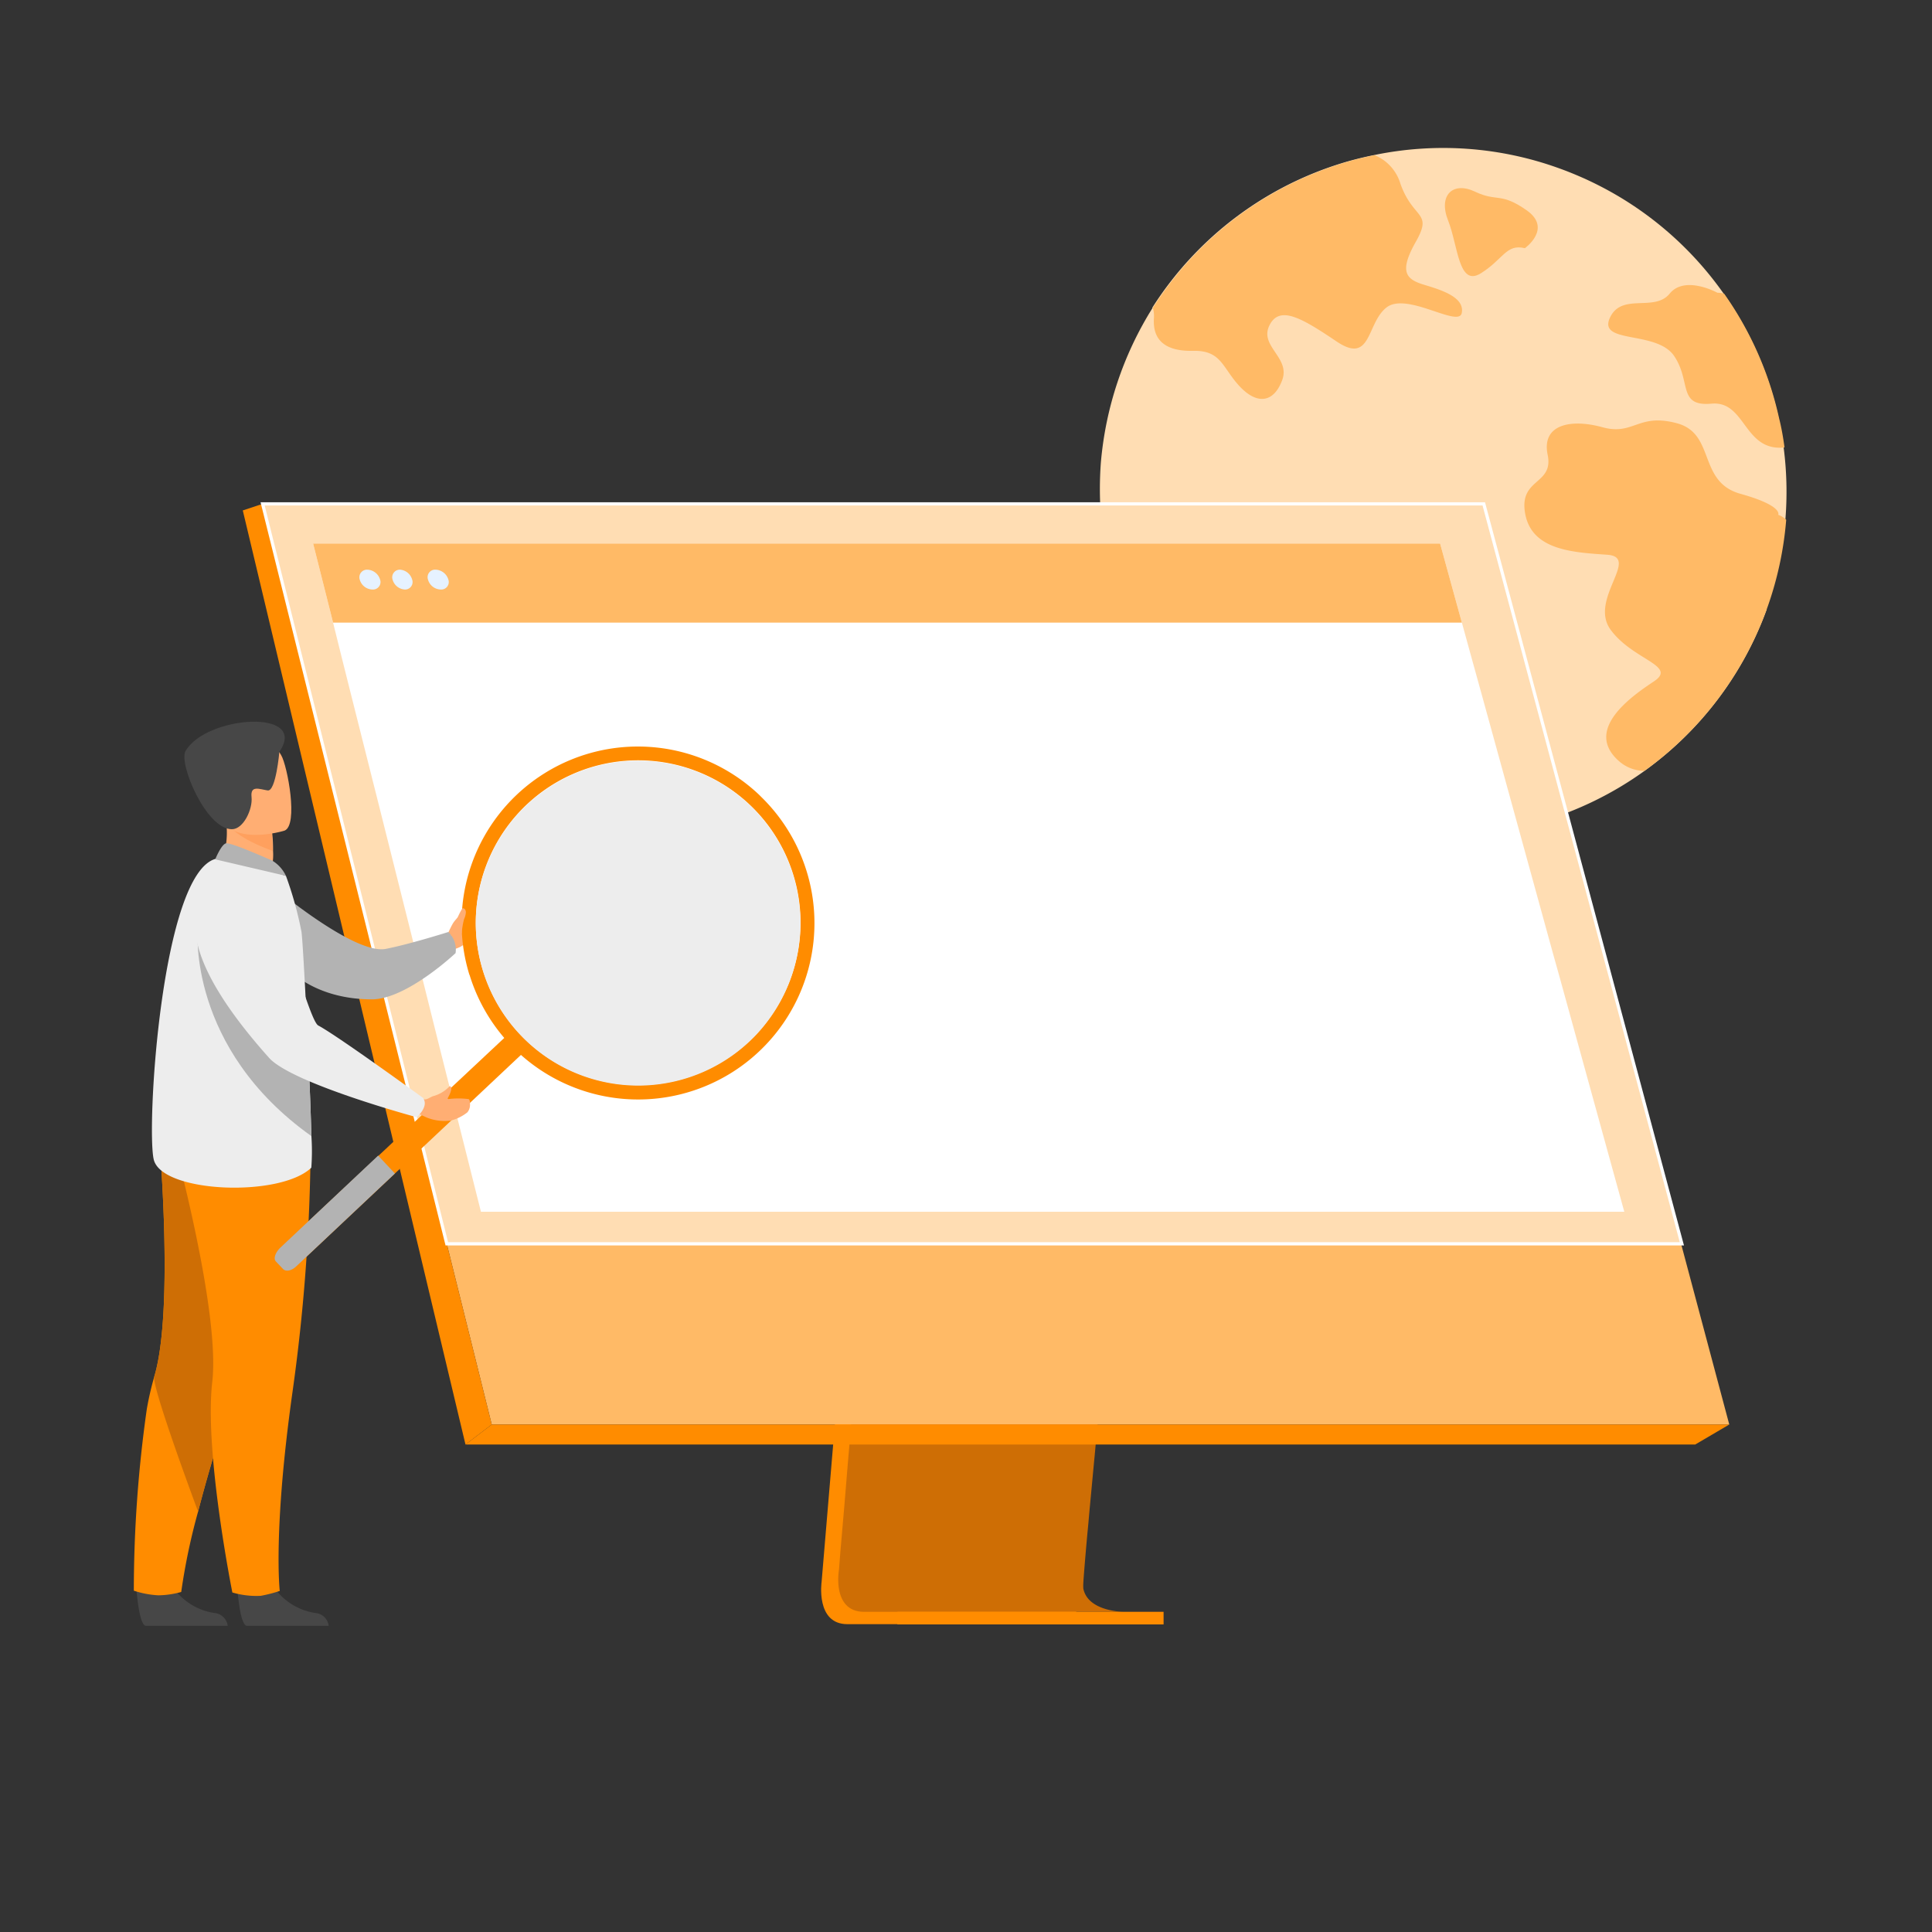
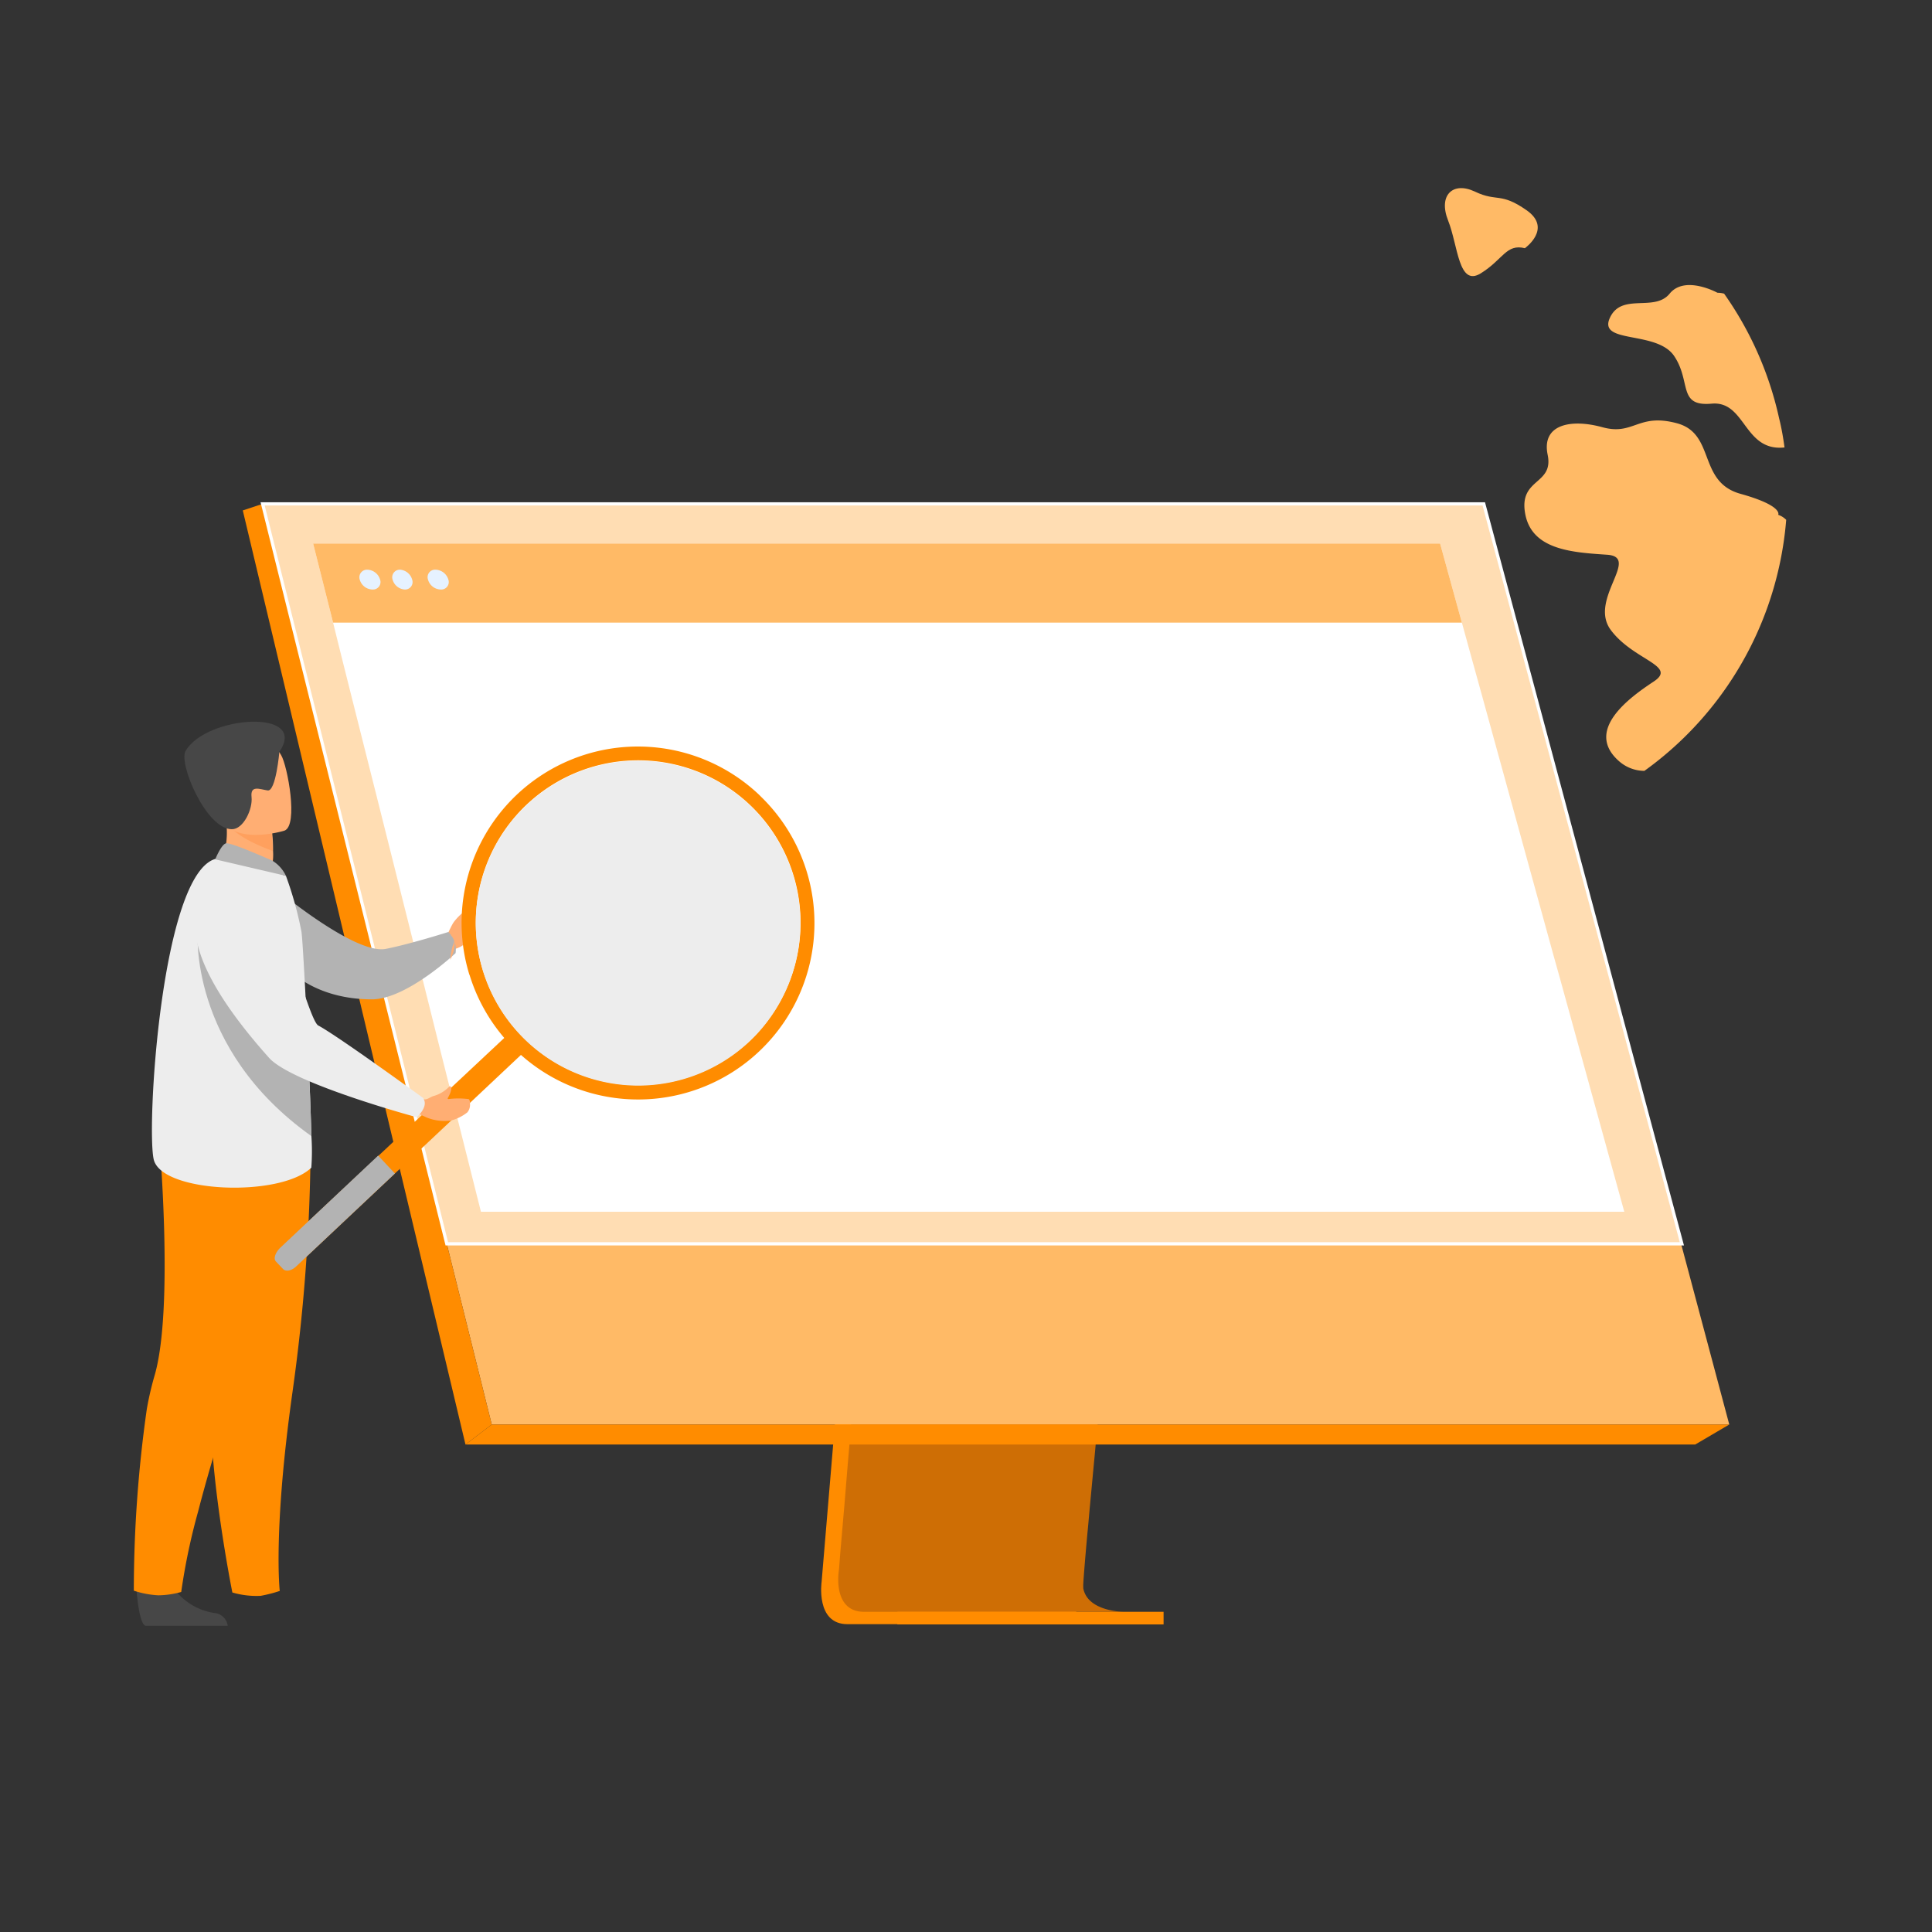
<svg xmlns="http://www.w3.org/2000/svg" viewBox="0 0 150 150">
  <rect x="0" y="0" width="150" height="150" fill="#333333" stroke="none" />
  <defs>
    <style>.cls-1,.cls-5{fill:#ffddb3;}.cls-2{fill:#ffba66;}.cls-3{fill:#ff8c00;}.cls-4{fill:#ce6e05;}.cls-5{stroke:#fff;stroke-miterlimit:10;stroke-width:0.25px;}.cls-6{fill:#fff;}.cls-7{fill:#e6f2ff;}.cls-8{fill:#ffae73;}.cls-9{fill:#b3b3b3;}.cls-10{fill:#474747;}.cls-11{fill:#ededed;}.cls-12{fill:#ffa05e;}</style>
  </defs>
  <g id="Computer">
-     <path class="cls-1" d="M137.17,47.3A26.68,26.68,0,0,1,85.47,40a27.67,27.67,0,0,1,0-4.07,26.94,26.94,0,0,1,4-12l0-.05a26.75,26.75,0,0,1,15.21-11.36q1-.28,2-.48a26.43,26.43,0,0,1,14.46,1.06c.64.23,1.26.49,1.87.76a27.55,27.55,0,0,1,2.48,1.28,26.59,26.59,0,0,1,8.33,7.65h0a26.69,26.69,0,0,1,4.27,9.68c.16.75.29,1.5.39,2.26a26.66,26.66,0,0,1-1.38,12.56Z" />
-     <path class="cls-2" d="M107.65,23.87c-1.57,1.22-1.15,4.48-3.88,2.64s-4.44-2.84-5.22-1.23,1.65,2.48,1,4.23-1.93,1.94-3.29.5-1.41-2.82-3.62-2.77-3.16-.87-3.05-2.53a2.35,2.35,0,0,0-.07-.77l0-.05a26.75,26.75,0,0,1,15.21-11.36q1-.28,2-.48a3.46,3.46,0,0,1,2,2.22c1,2.8,2.53,2.14,1.2,4.49s-.78,2.93.67,3.36,3.12,1,2.89,2.18S109.23,22.64,107.65,23.87Z" />
    <path class="cls-2" d="M137.17,47.3a26.62,26.62,0,0,1-9.5,12.55,3,3,0,0,1-2-.78c-2.67-2.39.87-4.93,2.73-6.16s-1.59-1.64-3.34-4,2.34-5.66-.28-5.84-5.83-.34-6.36-3.16,2.23-2.23,1.74-4.6,1.81-2.81,4.25-2.14,2.75-1.12,5.78-.31,1.6,4.55,4.94,5.48,2.93,1.63,2.93,1.63a1.63,1.63,0,0,1,.62.39A26.7,26.7,0,0,1,137.17,47.3Z" />
    <path class="cls-2" d="M138.55,34.74c-3.18.34-3-3.64-5.66-3.4s-1.56-1.7-2.91-3.7-5.9-.92-5-2.94,3.46-.44,4.65-1.9,3.71-.07,3.71-.07a1.91,1.91,0,0,1,.52.07h0a26.69,26.69,0,0,1,4.27,9.68C138.32,33.23,138.45,34,138.55,34.74Z" />
    <path class="cls-2" d="M118.39,19.27s2.16-1.53.13-2.95-2.28-.62-4-1.44-2.87.28-2.09,2.24.8,5.18,2.54,4.1S116.94,18.91,118.39,19.27Z" />
    <path class="cls-3" d="M68.35,68.61l-4.56,54.2s-.48,3.29,2,3.29c4,0,20,0,20,0s-3-.68-3-2.22c0-1.81,5.32-55.78,5.32-55.78Z" />
    <path class="cls-4" d="M87.26,125.14c-.79,0-16.27,0-20.18,0-1.7,0-2-1.52-2-2.48a5.16,5.16,0,0,1,.06-.81l.11-1.41.31-3.59.26-3.17.35-4.08.28-3.44,3.24-38.51,19.75-.51s-2.22,22.58-3.8,39c-.17,1.83-.34,3.59-.5,5.23-.05.52-.09,1-.14,1.53-.15,1.56-.28,3-.4,4.25-.06.66-.11,1.28-.17,1.85-.2,2.21-.31,3.63-.32,3.9a3.13,3.13,0,0,0,0,.44C84.46,125.06,87,125.14,87.26,125.14Z" />
    <polygon class="cls-2" points="20.39 39.12 31.49 83.72 33.01 89.83 38.18 110.6 134.26 110.6 115.2 39.12 20.39 39.12" />
    <polygon class="cls-3" points="20.39 39.12 18.85 39.63 36.14 112.15 38.18 110.6 20.39 39.12" />
    <polygon class="cls-3" points="36.14 112.15 131.62 112.15 134.26 110.6 38.18 110.6 36.14 112.15" />
    <rect class="cls-3" x="69.67" y="125.14" width="20.67" height="0.98" />
    <polygon class="cls-5" points="20.39 39.12 115.2 39.12 130.58 96.57 34.69 96.57 20.39 39.12" />
    <polygon class="cls-6" points="126.11 94.08 37.34 94.08 34.16 81.44 32.94 76.55 32.44 74.56 29.18 61.57 29.01 60.9 27.28 54.03 26.51 50.96 25.86 48.34 24.31 42.2 111.81 42.2 113.5 48.34 114.22 50.96 115.07 54.03 120.64 74.27 120.64 74.27 121.12 75.98 121.34 76.78 125.19 90.75 126.11 94.08" />
    <polygon class="cls-2" points="113.5 48.34 25.86 48.34 24.31 42.2 111.81 42.2 113.5 48.34" />
    <path class="cls-7" d="M27.93,45a.59.59,0,0,1,.58-.77,1.07,1.07,0,0,1,1,.77.58.58,0,0,1-.58.77A1.05,1.05,0,0,1,27.93,45Z" />
    <path class="cls-7" d="M30.48,45a.59.59,0,0,1,.58-.77A1.06,1.06,0,0,1,32,45a.58.58,0,0,1-.58.77A1.05,1.05,0,0,1,30.48,45Z" />
    <path class="cls-7" d="M33.23,45a.58.58,0,0,1,.58-.77,1.07,1.07,0,0,1,1,.77.58.58,0,0,1-.58.77A1.05,1.05,0,0,1,33.23,45Z" />
    <path class="cls-8" d="M34.77,72.48s.25-.55.4-.8.83-1,.94-.85.57,1.32.33,1.65,0,.88-1.19,1.22Z" />
    <path class="cls-9" d="M21.4,69s6.16,5.15,8.56,4.67c1.88-.37,4.85-1.31,4.85-1.31A1.88,1.88,0,0,1,35.37,74s-3.78,3.57-6.48,3.59c-4.21,0-6.2-2.09-6.2-2.09Z" />
    <path class="cls-10" d="M10.59,123.3s.18,2.89.74,2.93h2.83l3.52,0a1.14,1.14,0,0,0-1.05-1,4.79,4.79,0,0,1-3.38-2.27C12.6,121.49,10.59,123.3,10.59,123.3Z" />
    <path class="cls-3" d="M10.39,123.5a7.3,7.3,0,0,0,1.9.36,6.88,6.88,0,0,0,1.78-.26,48.68,48.68,0,0,1,1.31-6.24c.58-2.25,1.41-5.14,2.59-8.73a117.67,117.67,0,0,0,4.35-16.3v0h0l-10-4.41s1.24,13.7-.34,18.95a24.36,24.36,0,0,0-.58,2.52A100.42,100.42,0,0,0,10.39,123.5Z" />
-     <path class="cls-4" d="M15.38,117.36c.58-2.25,1.41-5.14,2.59-8.73a117.67,117.67,0,0,0,4.35-16.3v0l-10-4.41s1.24,13.7-.34,18.95C11.72,107.56,15.38,117.36,15.38,117.36Z" />
-     <path class="cls-10" d="M18.43,123.3s.18,2.89.74,2.93H22l3.52,0a1.14,1.14,0,0,0-1.05-1,4.79,4.79,0,0,1-3.38-2.27C20.44,121.49,18.43,123.3,18.43,123.3Z" />
    <path class="cls-3" d="M24.12,88.2A143.27,143.27,0,0,1,22.72,108c-1.54,10.9-1,15.52-1,15.52a10.93,10.93,0,0,1-1.48.38,6.64,6.64,0,0,1-2.2-.26s-2.19-10.89-1.56-16.35-3-18.71-3-18.71Z" />
    <path class="cls-8" d="M17,67.43l2,1.29,1.79-.51a4.26,4.26,0,0,0,.41-2.14,11.77,11.77,0,0,0-.07-1.42l-2.64-1.17-1-.43s.08.81.09.92A6.67,6.67,0,0,1,17,67.43Z" />
    <path class="cls-11" d="M24.17,90.66C21.73,93,12.5,92.62,11.93,90s.62-22.09,4.78-23.31C17.58,66.46,22.2,68,22.2,68a28.27,28.27,0,0,1,1.2,4.31c.09.47.36,5.45.56,10.11.1,2.18.18,4.29.22,5.83A17.09,17.09,0,0,1,24.17,90.66Z" />
    <path class="cls-12" d="M17.75,64c.54.91,2.42,1.7,3.41,2.06a11.77,11.77,0,0,0-.07-1.42l-2.64-1.17C17.87,63.47,17.51,63.6,17.75,64Z" />
    <path class="cls-8" d="M22.09,64.49S17.83,65.82,17,63.15s-1.86-4.29.83-5.25,3.51-.1,4,.73S23.18,64.07,22.09,64.49Z" />
    <path class="cls-10" d="M21.69,58.37s-.27,3.1-.91,3-1.35-.43-1.25.51S18.9,64.39,18,64.38c-2,0-4.14-5.1-3.6-6.06C16,55.53,24,55,21.69,58.37Z" />
    <path class="cls-9" d="M21.07,66.78c-.06,0-3.17-1.42-3.54-1.3s-.82,1.24-.82,1.24L22.2,68A2.74,2.74,0,0,0,21.07,66.78Z" />
    <path class="cls-3" d="M40.47,81.88,23,98.32c-.34.33-.77.43-1,.23l-.59-.62c-.18-.2-.06-.62.29-1L39.2,80.54c.35-.32.78-.43,1-.23l.59.63C40.94,81.13,40.81,81.56,40.47,81.88Z" />
    <path class="cls-9" d="M30.66,91.11,23,98.32c-.34.33-.77.43-1,.23l-.59-.62c-.18-.2-.06-.62.29-1l7.66-7.21Z" />
    <path class="cls-3" d="M36.45,75.67A13.69,13.69,0,1,0,59.14,61.91l-.21-.21a13.69,13.69,0,0,0-22.48,14ZM40.36,63a12.61,12.61,0,1,1,.55,17.83A12.62,12.62,0,0,1,40.36,63Z" />
    <path class="cls-11" d="M58.73,80.32a12.61,12.61,0,1,1-.54-17.83A12.66,12.66,0,0,1,58.73,80.32Z" />
    <path class="cls-9" d="M24.18,88.21c-9.63-6.85-8.83-16-8.83-16,3.52,2,7,6.38,8.61,10.18C24.06,84.56,24.14,86.67,24.18,88.21Z" />
    <path class="cls-8" d="M33.68,85.09a2.68,2.68,0,0,0,1.23-.76s.29,0,0,.64c0,0-.09.18-.14.28a.05.05,0,0,0,.05.08,6.38,6.38,0,0,1,1.54,0c.11,0,.14.27.13.37a.93.93,0,0,1-.2.66A3.42,3.42,0,0,1,35,87a3.7,3.7,0,0,1-1.88-.24l-.61-.28.19-1.15.15,0C33.12,85.45,33.42,85.15,33.68,85.09Z" />
    <path class="cls-11" d="M18.34,68S9.69,69.6,20.89,82.13c1.79,2,11.46,4.61,11.46,4.61s1-.84.48-1.51c0,0-6.66-4.84-8.12-5.61-.66-.34-2.56-7.71-3.63-9.49A4.88,4.88,0,0,0,18.34,68Z" />
-     <path class="cls-8" d="M35,72.63a4.65,4.65,0,0,0,.34-.83,4.7,4.7,0,0,1,.55-1.26c.06-.06.26,0,.28.27a1.4,1.4,0,0,1-.14.55,6.1,6.1,0,0,0-.18,1.08C35.72,72.88,35,72.63,35,72.63Z" />
+     <path class="cls-8" d="M35,72.63c.06-.06.26,0,.28.27a1.4,1.4,0,0,1-.14.55,6.1,6.1,0,0,0-.18,1.08C35.72,72.88,35,72.63,35,72.63Z" />
  </g>
</svg>